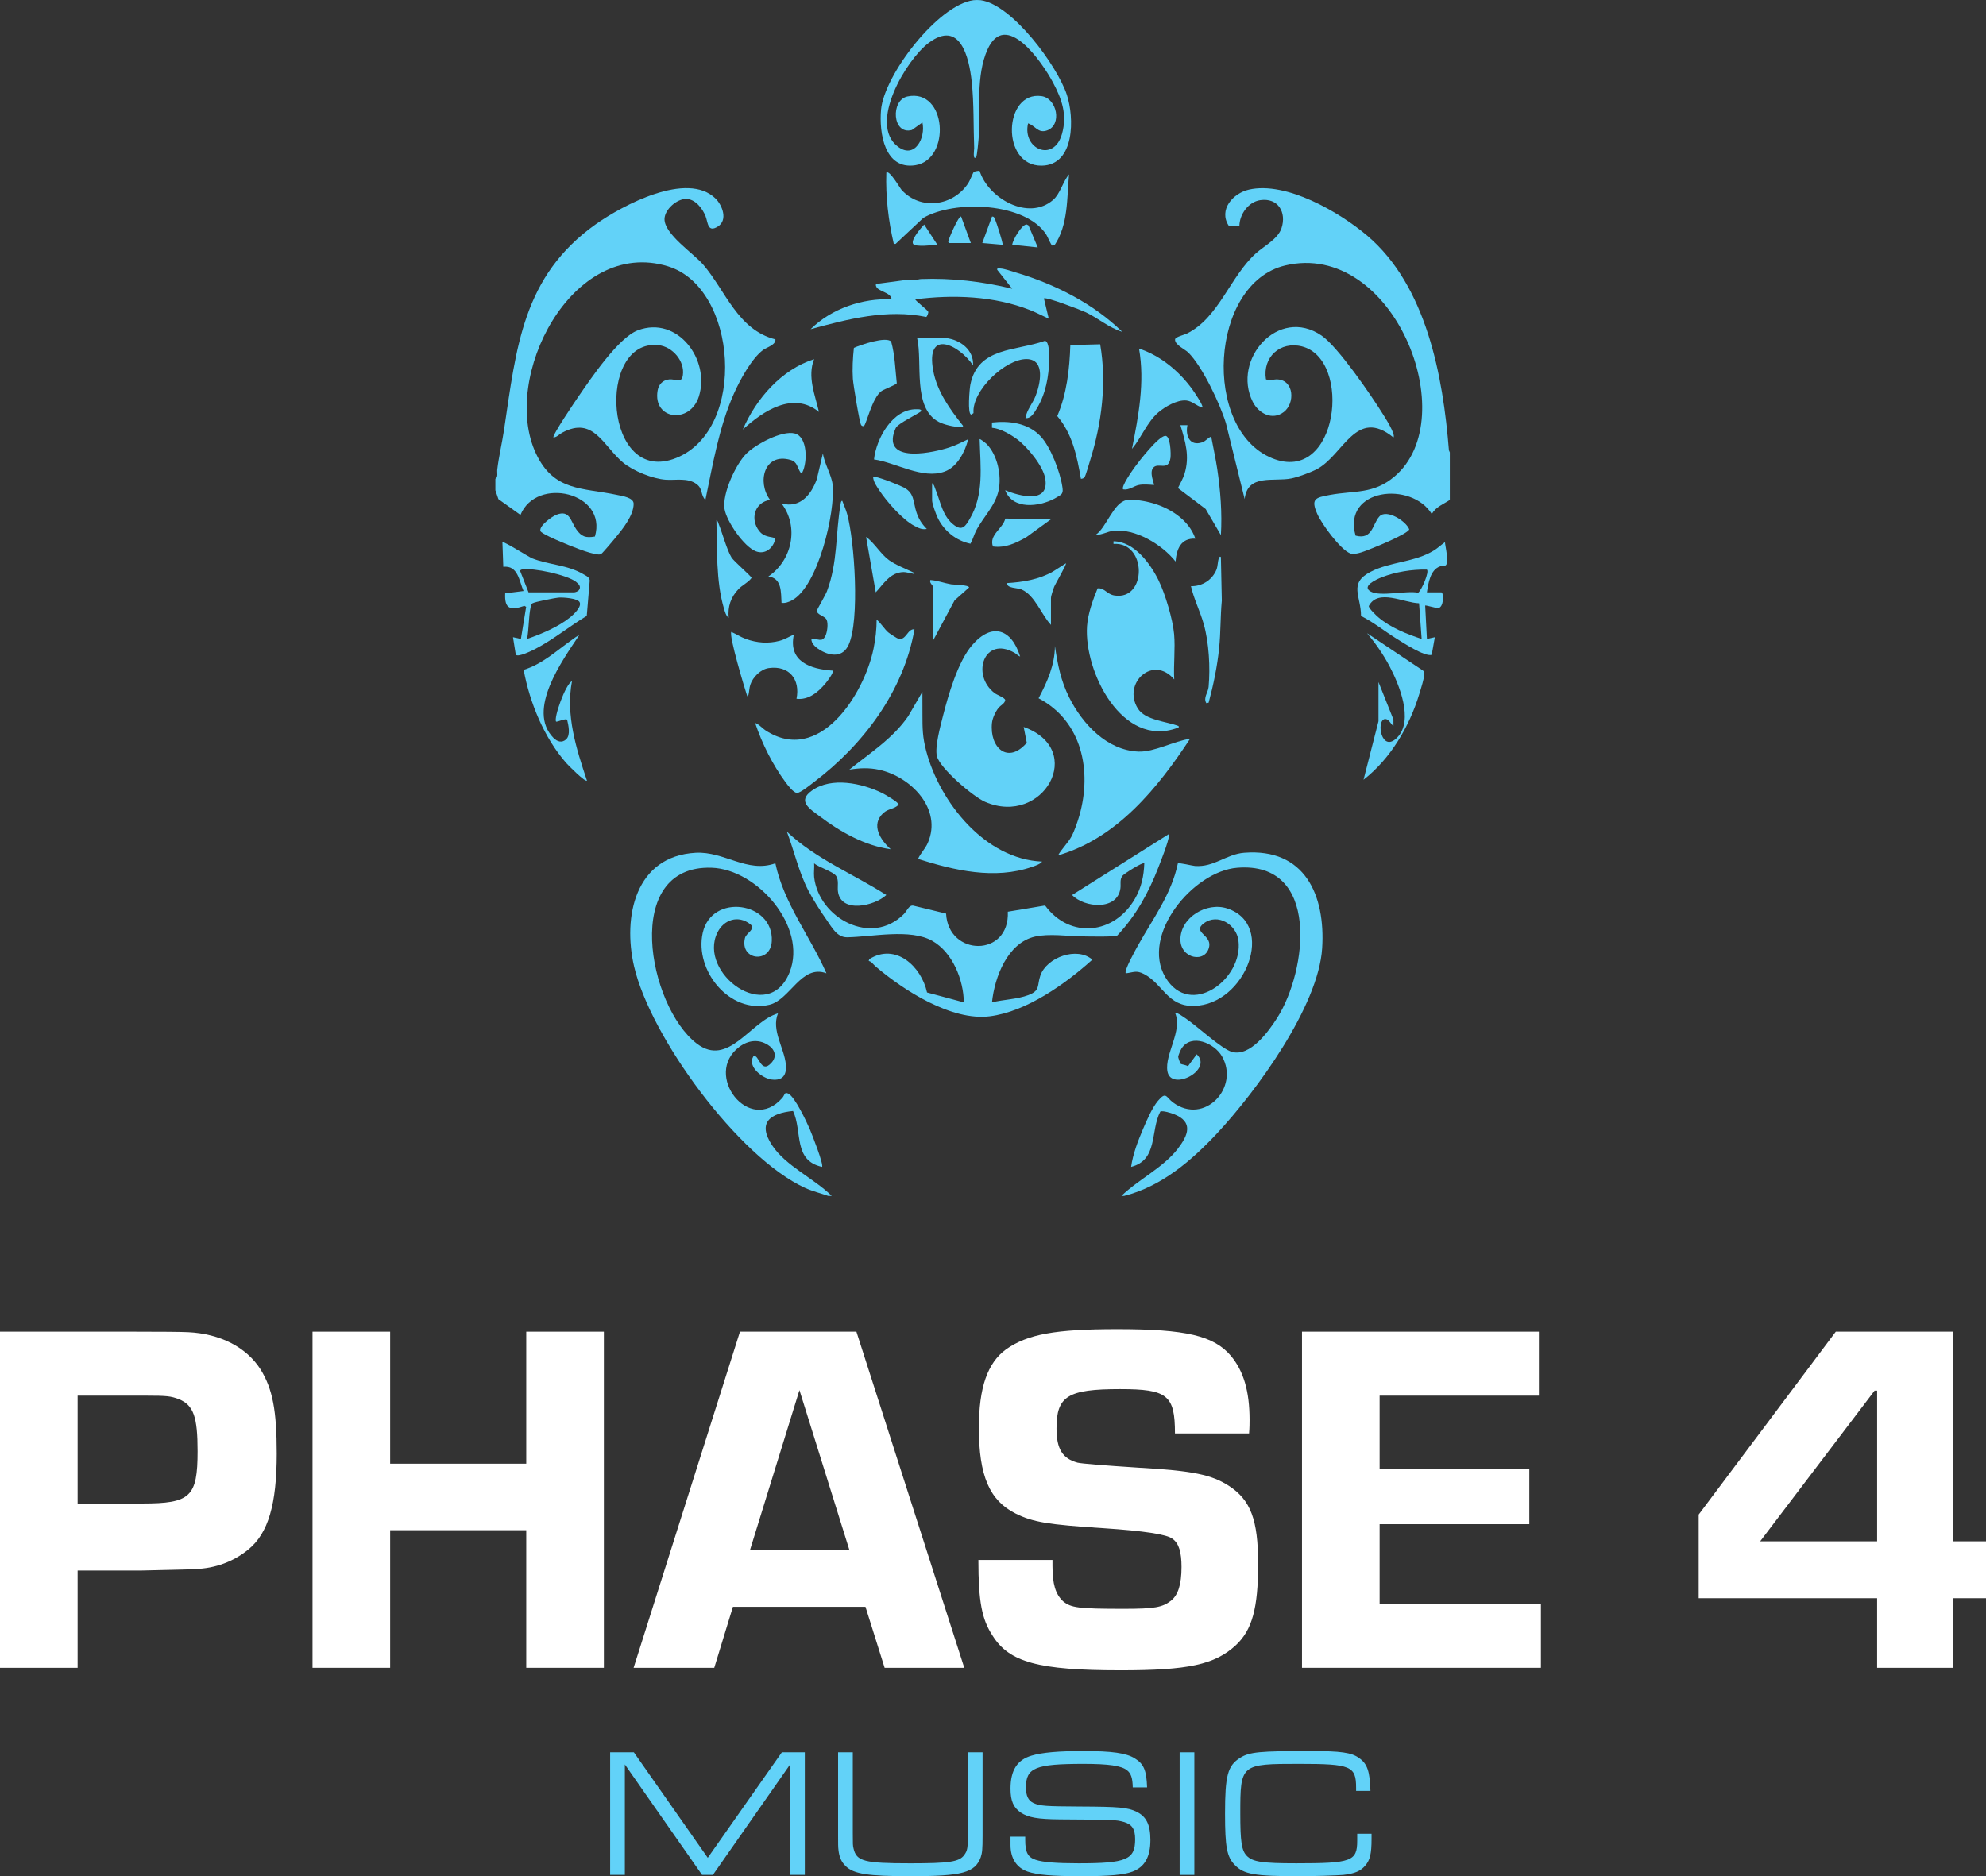
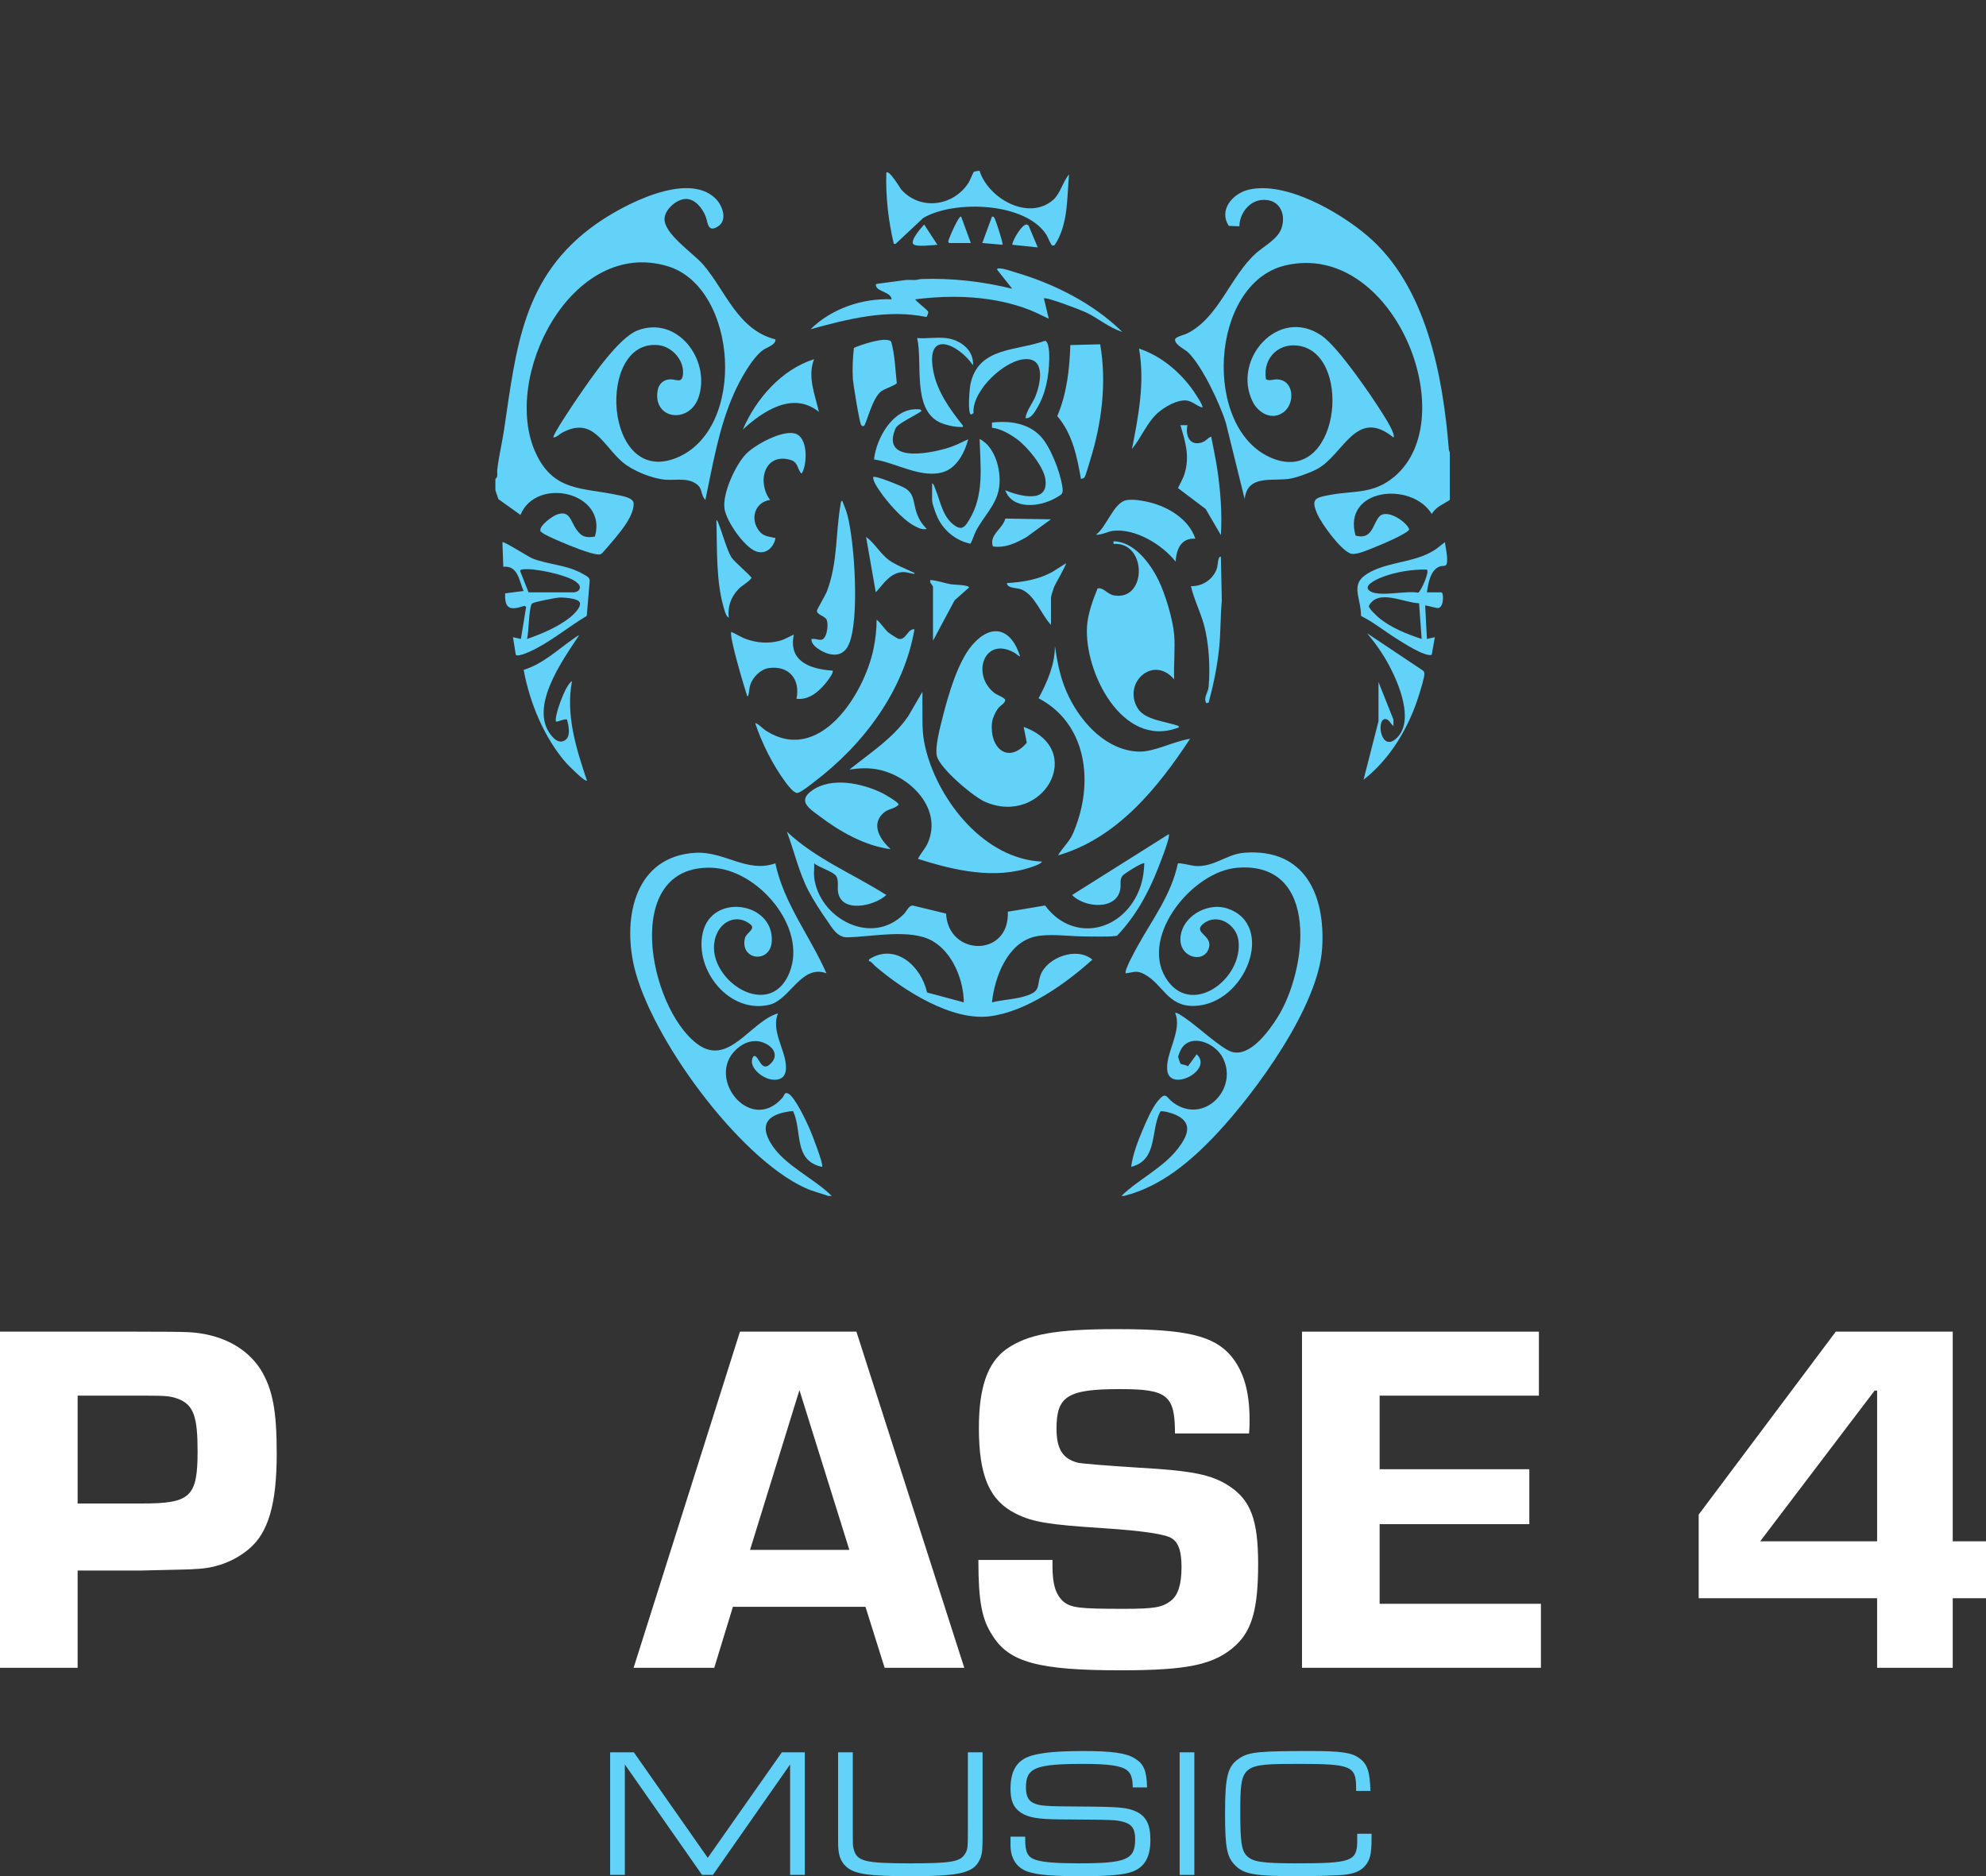
<svg xmlns="http://www.w3.org/2000/svg" id="Layer_1" width="2521.59" height="2382.66" viewBox="0 0 2521.59 2382.66">
  <rect x="0" y="0" width="2521.59" height="2382.66" fill="#333333" stroke="none" />
  <path d="M1840.82,574.55v60.34c-8.33,5.55-17.63,8.67-22.92,17.86-25.81-42.04-113.75-32.63-96.77,27.46,21.77,5.78,21.51-15.13,30.41-24.48,9.1-9.56,33.66,5.92,37.73,16.44-.86,5.17-39.82,21.35-46.55,23.91-7.19,2.73-21.73,9.5-28.49,6.69-12.77-5.31-35.94-37.14-41.65-50.01-8.64-19.45-2.4-20.85,15.96-24.24,31.27-5.78,55.04-.65,81.86-23.22,88.92-74.85-1.94-300.71-138.65-268.19-95.99,22.83-105.65,208.26-16.74,244.7,84.38,34.58,102.48-125.68,38-141.9-27.69-6.96-50.1,13.7-45.67,41.74,4.88,2.55,9.42-.18,14.9.17,21.03,1.37,22.09,30.36,7.85,41.34-14.71,11.33-32.15,1.77-39.54-12.98-26.76-53.43,32.47-121.64,87.43-84.03,20.87,14.28,63.32,76.3,77.91,99.79,2.79,4.49,16.41,25.52,13.38,29.63-47.45-38.75-63.21,21.8-96.88,40.03-7.77,4.21-24.09,10.2-32.75,11.96-22.34,4.55-55.69-6.32-59.3,26.21l-23.78-96.33c-7.37-24.28-29.9-72.06-47.76-89.7-4.33-4.28-17.43-9.86-16.82-16.76.27-3.12,11.64-5.74,15.02-7.4,40.48-19.9,55.09-72.89,87.88-102.12,10.13-9.03,27.65-18.02,32.18-31.53,6.75-20.1-4.15-39-26.85-35.77-15.24,2.17-26.59,18.22-26.57,33.22l-13.42-.54c-13.41-20.36,5.24-41.42,25.5-46.05,47.32-10.81,114.93,28.56,150.05,58.31,75.49,63.97,96.44,178.81,103.91,272.75l1.16,2.7Z" fill="#62d2f8" />
  <path d="M628.97,608.07c3.79-1.99,1.94-7.84,2.38-11.59,1.98-16.95,6.09-33.73,8.62-50.61,15.61-104.29,23.46-195.14,116.57-261.16,33.58-23.81,115.91-67.91,151.96-32.57,8.72,8.55,15.84,27.35,3.01,35.49-13.15,8.34-12.58-5.1-15.6-12.85-3.86-9.93-13.11-22.14-24.9-22.13-11.81.01-26.99,13.28-27.29,25.34-.47,19.3,36.57,43.52,49.06,58.03,28.54,33.14,43.7,82.79,91.73,94.98.81,6.95-11.24,10.23-15.61,13.45-14.67,10.82-29.75,38.9-37.16,55.6-18.99,42.79-26.52,89.32-36.13,134.84-6.47-6.56-2.83-13.87-11.19-20.1-11.28-8.4-26.21-4.65-39.17-5.55-16.6-1.16-41.37-11.13-54.19-21.82-25.44-21.22-37.28-59.3-77.14-38.02-3.9,2.08-6.92,5.95-11.16,6.15-2.42-1.89,28.62-47.56,31.51-51.74,15.65-22.68,50.87-75.03,75.52-84.3,50.68-19.05,92.34,37.63,77.49,84.15-11.29,35.36-58.56,29.43-52.34-7.61,1.34-7.95,6.69-13.49,14.82-14.24s15.62,5.62,17.22-5.13c2.69-18.05-13-36.35-30.75-38.32-79.54-8.84-69.73,180.56,22.68,143.1,89.76-36.38,77.8-216.13-10.81-243.24-122.16-37.38-212.79,141.74-167.54,237.85,22.77,48.37,59.04,43.07,102.92,52.45,6.75,1.44,21.12,3.35,21.06,11.33-.11,15.01-14.4,32.54-23.55,43.62-2.29,2.77-15.82,18.82-17.24,19.65-1.78,1.04-2.28,1.15-4.37,1.01-10.67-.72-36.88-11.58-47.64-16.19-4.24-1.82-24.71-10.44-25.6-13.61-1.86-6.61,14.72-18.43,20.34-20.63,17.04-6.65,17.82,8.02,25.32,18.66,6.56,9.31,11.99,11.03,23.57,8.98,16.24-56.05-74.25-76.86-94.55-27.42l-28.01-20.05-3.83-11.26v-14.53Z" fill="#62d2f8" />
  <path d="M1427.18,1518.73h-3.35c21.67-21.04,52.96-35.74,71.52-59.81,13.25-17.18,20.36-34.24-4.98-44.13-3.28-1.28-14.53-4.8-17.17-3.14-12.81,24.58-2.7,61.55-37.06,70.2,2.34-16.47,8.63-32.78,15.12-48.01,4.6-10.78,11.54-26.99,18.96-35.8,10.58-12.57,10.14-4.64,19.21,2.06,39.65,29.28,84.94-18.97,62.07-58.68-9.59-16.65-38.92-29.5-51.46-9.66-1.25,1.98-3.94,8.24-4.12,10.33-.09,1.05,2.62,8.41,3.08,8.79,1.22,1.02,7.29,1.47,9.26,3.29l11.16-15.3c21.32,19.96-32.81,47.96-37.18,21.51-3.6-21.8,19.52-51.22,9.79-74.03,1.94-1.46,12.6,6.46,14.88,8.02,13.4,9.15,44.21,37.59,56.98,41.38,23.3,6.92,47.1-26.31,57.84-43.24,38.14-60.08,54.86-199.02-50.87-190.52-56.33,4.53-122.89,85.8-91.16,139.12,31.32,52.63,99.2,2.38,92.72-46.86-2.65-20.17-26.24-34.97-43.89-21.71-15.05,11.3,9.39,14.6,6.84,29.18-3.89,22.2-36.66,16.09-36.62-8.68.04-27.99,33.35-47.96,59.49-39.36,62.45,20.55,23.4,122.19-42.14,123.78-33.94.82-39.47-27.95-63.55-40.49-9.77-5.09-13.1-2.18-23.12-.92-2.85-2.78,12.96-30.9,15.45-35.38,18.83-33.91,42.53-65.06,50.62-104.16,1.72-1.21,18.02,2.92,21.7,3.21,24.2,1.9,39.76-15,62.55-16.78,76.95-6.03,103.24,53.66,98.97,121.26-4.66,73.71-83.7,181.93-133.57,235.23-32.5,34.74-70.73,67.45-117.96,79.32Z" fill="#62d2f8" />
  <path d="M1051.56,1518.73c-9.84-3.48-19.92-5.84-29.47-10.22-84.62-38.82-196.31-191.59-217.05-281.41-14.53-62.88,1.41-139.88,78.28-144.14,36.31-2.01,65.4,26.2,101.15,13.39,10.77,51.16,44.23,92.67,64.85,139.67-31.82-11.87-46.16,33.7-72.38,39.95-50.57,12.06-95.39-43.52-84.69-91.35,11.35-50.78,89.98-39.47,87.69,10.45-1.34,29.17-40.95,24.7-34.09-3.81,1.61-6.69,14.58-11.45,6.63-17.65-15.19-11.84-33.48-5.77-41.57,10.66-25.29,51.34,64.82,118.31,91.68,50.29,22.65-57.36-40.93-130.74-99.15-132.59-114.5-3.65-80.5,175.92-18.81,223.27,40.22,30.86,67.89-28.15,103.19-38.37-8.77,21.5,8.04,44.07,9.95,64.95,1.2,13.14-3.68,20.91-18.01,19.14-11.9-1.47-31.13-16.51-23.24-29.42,7.13-4.39,9.1,24.04,23.32,7.73,7.27-8.33,3.42-17.25-5.09-22.5-12.02-7.42-25.02-5.56-36.01,2.66-46.84,35.04,12.99,112.71,54.65,64.69,3.11-3.58,2.3-7.81,7.56-5.27,8.36,4.05,23.25,35.86,27.32,45.32,2.51,5.84,17.96,45.08,15.45,47.68-36.92-8.03-24.65-45.19-36.82-70.98-29.08,2.96-45.45,14.69-26.69,43.4,17.23,26.35,53.53,42.27,75.81,64.46h-4.47Z" fill="#62d2f8" />
-   <path d="M1244.96.21c40.34,5.4,97.49,83.51,109.6,120.08,9.47,28.63,10.56,89.45-31.91,90.08-52.24.76-48.71-95.26-.09-88.26,19.52,2.81,26.32,36.62,6.86,43.53-11.46,4.07-14.72-5.88-24.09-8.99-7.62,32.75,32.74,50.23,43.06,13.43,6.9-24.61-.19-44.16-11.57-65.58-13.07-24.61-59.95-93.4-83.11-41.34-14.44,32.45-9.31,75.08-10.94,109.74-.17,3.54-2.19,25.64-3.38,26.79-4.68,4.51-2.44-10.41-2.47-11.19-1.09-28.1-.14-56.84-3.15-84.9-3.31-30.81-14.66-79.03-54.67-49.08-28.47,21.31-77.05,102.79-39.12,131.66,21.7,16.51,35.53-11.53,31.2-30.63l-13.38,9.53c-25.06,6.65-27.13-38.01-5.69-42.55,50.28-10.64,55.52,80.14,10.18,87.27-39.5,6.21-46.21-41.58-43.64-70.43,3.91-43.89,71.94-133.05,117.37-139.13,2.14-.29,6.8-.29,8.94,0Z" fill="#62d2f8" />
  <path d="M1033.67,1113.68c5.88,52.31,72.82,88.76,114.08,46.98,3.49-3.53,6.27-11.27,11.53-10.62l41.94,10.15c2.74,54.73,80.98,55.76,78.39-2.38l47.31-7.89c31.8,43.07,88.24,36.66,114.26-8.84,8.03-14.04,11.17-28.57,11.71-44.71-1.81-1.96-25.38,13.06-27.45,15.57-4.12,4.98-2.09,10.52-2.85,16.15-3.85,28.66-45.91,24.8-61.36,8.52l122.42-77.11c.88-.16.63.98.58,1.68-.55,7.87-10.35,32.38-13.72,41.05-12.33,31.76-28.46,60.94-51.92,85.82-3.43,2.05-37.62,1.2-44.55,1.11-18.34-.25-42.14-3.81-59.98.28-34.91,7.99-51.26,51.54-54.55,83.46,14.72-3.61,32-3.85,46.14-9.19,15.64-5.91,10.83-12.19,15.31-24.93,8.07-22.99,46.53-37.05,65.98-20.07-34.11,30.74-83.58,66.06-130.36,71.93-48.58,6.1-109.48-33.01-145.16-63.58-2.75-2.36-4.77-5.97-8.41-6.69l.69-2.31c33.71-21.18,66.22,9.52,73.34,42.3l46.69,12.54c-.22-28.44-14.3-63.46-39.9-77.99-28.17-15.99-76.55-5.09-108.19-4.61-12.89.19-19.36-12.5-26.09-22.08-7.71-10.97-17-25.37-23.15-37.2-12.3-23.66-17.91-50.11-27.35-74.89,36.74,34.7,84.15,53.61,126.31,80.46-14.87,14.04-58.24,23.97-61.49-5.04-.65-5.77,1.3-13.84-2.19-19.04-3.86-5.77-22.21-11.03-27.99-16.16.44,5.55-.61,11.88,0,17.32Z" fill="#62d2f8" />
  <path d="M1295.26,833.78c-2.75-.91-4.61-3.29-7.04-4.69-38.6-22.13-55.63,27.96-25.4,51.09,3.22,2.47,13.23,5.92,13.52,8.94-.71,4.63-5.63,6.09-8.83,10.23-3.71,4.8-7.39,12.79-8.01,18.81-3.22,31.49,20.25,52.91,44.18,25.1l-3.93-20.08c80.4,28.82,24.66,126.75-48.84,95.18-15.06-6.47-57.71-42.64-61.37-58.23-2.7-11.53,4.35-37.51,7.43-49.71,6.86-27.16,19.17-70.11,37.35-91.17,25.26-29.27,50.16-20.5,60.93,14.54Z" fill="#62d2f8" />
  <path d="M1490.9,862.83c-26.93-31.65-66.05,4.77-46.29,36.78,9.38,15.2,36.11,16.37,51.89,22.45.35,2.74-.02,1.77-1.56,2.34-70.41,25.93-118.69-71.76-114.75-129.22,1.09-15.92,7.45-33.43,13.44-48.05,8.54-.83,11.88,7.5,21.2,9.04,41.58,6.88,41.72-68.39-1.06-65.43v-3.34c26.19.19,46.69,28.09,57.22,49.52,8.44,17.16,18.12,49.54,19.78,68.5,1.62,18.5-.9,38.72.13,57.4Z" fill="#62d2f8" />
  <path d="M1343.34,1086.29c4.55-8.05,12.66-15.87,16.99-23.79,3.76-6.86,7.94-19.08,10.13-26.75,16.22-56.69,3.44-120.02-51.79-148.98,10.96-20.78,20.68-42.31,20.75-66.42,3.44,23.53,7.5,44.19,18.23,65.59,16.78,33.47,47.86,66.99,87.93,68.54,19.79.76,45.38-13.48,65.43-16.26-41.05,62.46-92.84,126.43-167.67,148.05Z" fill="#62d2f8" />
  <path d="M1323.22,1094.14c-2.64,3.38-8.69,5.3-12.82,6.73-47.47,16.52-98.63,4.49-144.81-10.1,3.34-7.38,9.23-12.93,12.49-20.46,18.7-43.18-21.82-84.07-61.86-92.76-12.89-2.8-24.93-2.22-37.83-.17,26.27-21.23,55.62-39.74,74.93-68.13l17.84-30.75c-.02,9.5.05,19.02.06,28.53,0,17.84.05,28.76,4.74,46.57,17.22,65.34,74.93,137.65,147.25,140.56Z" fill="#62d2f8" />
  <path d="M1424.95,421.45c-16.83-5.17-30.46-17.26-46.18-24.78-6.07-2.9-50.86-20.12-53.31-17.66l6.13,25.7c-7.98-3.57-15.59-7.69-23.75-10.91-45.43-17.93-97.56-19.87-145.61-13.67-.84,1.14,15.05,13.18,16.27,15.66.7,1.41-1.52,6.53-2.49,6.75-49.63-10.24-99.19,2.5-146.82,15.55,26.46-26.19,65.72-39.56,102.85-37.99-.79-9.29-17.66-9.64-19.66-16.68-.41-1.45-.84-1.8.65-2.9l37.47-4.99c4.09-.21,8.19.2,12.27-.02,2.18-.12,4.29-1.06,6.67-1.15,38.67-1.46,78.32,3.09,115.75,12.33l-19-24.03c-1.03-2.44,2.93-1.75,3.94-1.71,5.19.21,14.95,3.72,20.38,5.33,49.02,14.56,97.81,39.26,134.41,75.15Z" fill="#62d2f8" />
  <path d="M1243.79,217.04c10.97,34.79,61.93,64.1,93.38,36.79,9.02-7.83,12.29-23.13,20.16-32.35-2.72,29.93-.93,64.24-18.43,89.97l-2.68.45c-1.91-.58-5.92-11.07-7.6-13.7-26.45-41.44-116.92-44.47-156.34-21.45l-35.19,32.99h-2.25c-6.89-29.63-10.49-60.02-9.48-90.51,3.84-3.95,17.42,19.8,19.39,21.95,24.36,26.55,65.78,20.53,84.82-8.85,1.9-2.93,6.14-13.45,6.72-13.96.77-.67,6.93-1.83,7.5-1.33Z" fill="#62d2f8" />
  <path d="M977.77,634.87c-18.06,2.58-25.07,21.44-15.86,36.54,5.66,9.28,11.37,9.45,20.9,11.54,1.34.29,2.08-.8,1.56,1.52-2.54,11.39-12.54,20.11-24.45,15.74-15.16-5.55-37.52-38.19-40-53.87-3.06-19.33,14.07-56.45,27.63-70.18,11.48-11.62,45.31-29.97,61.57-25.68,16.7,4.41,15.87,36.79,9.81,48.98-.37.75-1.09,2.45-2.03,1.35-5.05-7-4-14.18-13.37-16.82-33.38-9.43-42.6,28.53-25.76,50.87Z" fill="#62d2f8" />
-   <path d="M992.3,765.62c-.84-13.62.57-31.39-16.76-33.54,30.22-20.44,39.33-63.05,16.77-92.72,23.42,6.41,37.56-10.96,44.74-30.71l7.78-32.98c1.66,12.59,10.99,27.58,12.32,39.65,3.79,34.6-18.48,129.85-51.79,147.14-4.2,2.18-8.21,3.71-13.06,3.15Z" fill="#62d2f8" />
  <path d="M1396.88,437.23c8.48,48.97,1.97,100.24-12.74,147.37-1.28,4.11-5.49,19.19-7.19,21.58-.92,1.3-2.99,1.86-4.53,1.89-4.96-28.53-10.76-57.07-30.02-79.68,12.12-28.37,15.62-59.51,16.59-90.17l37.9-.99Z" fill="#62d2f8" />
  <path d="M1130.93,1078.47c-32.92-4.36-64.3-22.22-90.43-42.01-12.34-9.35-28.8-18.99-9.41-32.63,24.77-17.43,62.81-9.28,88.32,2.93,3.38,1.62,22.17,12.24,21.54,15.18-5.74,5.87-13.04,4.69-19.54,10.71-16.14,14.94-3.39,34.16,9.53,45.83Z" fill="#62d2f8" />
  <path d="M1030.31,811.43c8.18-1.06,13.32,5.33,17.76-4.04,2.32-4.89,3.66-15.27,1.52-20.26s-12.92-6.31-12.34-11.85c.14-1.36,10.79-19.45,12.61-24.21,14.05-36.86,10.9-73.65,17.46-111.05.21-1.19.39-4.18,2.1-4.02,2.06,5.58,4.55,10.99,6.16,16.76,9.54,34.3,16.16,135,1.9,166.14-7.2,15.73-22.1,14.74-35.47,7.09-5-2.86-12.31-8.21-11.7-14.56Z" fill="#62d2f8" />
  <path d="M745,782.15c-22.03,13.09-42.18,29.91-64.97,41.76-3.7,1.92-22.58,11.44-25.17,7.44l-3.53-22.15,10.05,2.23,6.66-40.81-2.27-1.22c-17.52,5.91-25.4,4.45-24.34-15.92l23.3-2.94c-5.64-12.75-6.91-32.82-25.71-30.74l-1.11-31.29c1.5-1.56,33.3,18.78,38.02,20.65,20.75,8.2,44.62,8.05,64.85,20.11,3.61,2.16,8.54,3.96,7.91,8.94l-3.7,43.92ZM734.83,749.65c3.63-4.43-.06-8.11-3.57-10.85-11.22-8.72-54.48-18.08-68.19-15.64-1.27.23-2.16.5-2.74,1.75l10.76,27.34h57.98c1.71-.15,4.74-1.35,5.76-2.6ZM669.23,811.42c18.13-6.27,39.72-15.33,54.68-27.47,4.16-3.38,15.42-13.68,11.85-19.47-2.92-4.74-20.49-5.93-25.78-5.62-4.72.28-31.04,5.4-34.01,7.35-1.53,1.01-1.83,2.87-2.19,4.52-2.71,12.51-2.1,27.86-4.55,40.69Z" fill="#62d2f8" />
  <path d="M1830.2,752.21c3.16.97,3.1,19.59-4.39,20.02-2.37.13-15.74-3.88-16.29-3.25l2.23,42.45,10.05-2.22-3.99,22.41c-8.86,2.7-36.65-15.57-45.1-20.83-14.97-9.31-28.86-20.72-44.64-28.57.06-25.34-16.33-41.34,12.26-56.12,25-12.92,55.67-11.89,80.26-27.04,5.09-3.14,9.21-7.13,14.05-10.54.39,5.46,5.77,27.14.57,29.62-1.94.93-4.58.33-6.74,1.08-12.6,4.37-14.98,21.66-16.74,32.99h18.45ZM1811.61,723.3c-18.68-.35-39.99,2.97-57.45,9.89-5.87,2.33-26.31,11.2-13.61,18.12,12.29,6.7,45.41-1.64,60.09,1.41,4.18-2.83,14.72-27.09,10.97-29.42ZM1805.04,811.42l-3.27-45.32c-19.35-.47-52.17-19.03-63.82,3.53-.15,2.98,9.48,12.04,12.31,14.44,15.31,13.01,35.86,21.12,54.79,27.36Z" fill="#62d2f8" />
  <path d="M1007.95,805.85c-7.32,34.34,21.01,43.87,49.2,45.81,2.08,2.07-7.14,13.96-8.98,16.16-9.2,11-21.45,21.47-36.86,19.59,5.03-24.59-9.41-42.56-35.11-39.01-10.42,1.44-20.38,11.47-23.54,21.16-1.44,4.4-1.23,8.22-2.24,12.31-.25,1.02-.33,2.51-1.69,2.18-3.21-9.54-23.67-77.55-20.13-81.56,6.3,2.75,11.88,6.59,18.43,8.95,13.94,5.02,28.27,6.17,42.66,2.39,6.54-1.72,12.2-5.27,18.28-7.98Z" fill="#62d2f8" />
  <path d="M1517.74,684.04c-18.55-.83-23.81,13.3-25.15,29.06-16.94-21.46-51.11-42.25-79.26-38.98-7.32.85-14.45,5.49-21.92,4.91,13.27-8.97,22.53-40.92,38.82-43.88,8.45-1.54,20.76.7,29.17,2.73,24.16,5.84,50.07,21.57,58.33,46.16Z" fill="#62d2f8" />
  <path d="M1526.67,517.56c-7.47-1.88-12.87-8.36-20.61-8.99-11.53-.94-26.71,7.81-35.29,15.13-14.32,12.23-21.51,31.98-33.51,46.38,8.27-42.06,16.49-84.44,8.94-127.38,27.14,8.88,50.87,28.64,67.51,51.52,2.21,3.05,14.67,21.17,12.97,23.34Z" fill="#62d2f8" />
  <path d="M735.18,806.97c-20.89,31.46-67.09,94.88-32.41,130.15,4.59,4.67,10.77,6.8,16.17,1.66,5.69-5.42,2.73-17.93,1.17-24.58-1.5-2.42-11.3,2.43-13.98,2.26-3.54-4.07,11.85-47.85,20.1-51.39-8.16,43.12,5.46,85.85,19.01,126.26-2.25,2.32-23.98-19.7-26.28-22.33-28.05-31.91-46.53-76.92-54.08-118.32,23.98-7.46,41.13-23.9,61-37.92,1.3-.92,8.59-6.45,9.3-5.78Z" fill="#62d2f8" />
  <path d="M1750.27,866.18l18.93,47.56.06,8.31c-3.68-2.67-5.38-8.68-10.55-9-12,1.1-4.88,44.44,15.47,23.4,21.16-21.87,2.13-67.58-9.92-90.41-7.87-14.91-17.69-28.99-28.51-41.89l71,47.46c1.4,1,1.64,2.33,1.74,3.94.27,4.66-4.85,20.56-6.51,26.01-12.54,41.32-36.52,82.07-70.72,108.65l18.99-74.31v-49.72Z" fill="#62d2f8" />
  <path d="M1084.17,441.77c8.53-3.82,40.75-14.9,47.31-8,4.81,16.94,5.2,35.28,7.15,52.86-.63,1.96-15.87,7.57-19.25,9.88-12.11,8.31-19.67,43.54-22.58,44.49-1.38.45-2.37-.09-3.33-1.08-2.09-2.16-10.17-52.14-10.6-58.68-.83-12.77-.09-26.81,1.3-39.47Z" fill="#62d2f8" />
  <path d="M1507.68,539.91c-2.8,13.01,2.69,26.84,18.12,22.02,5.68-1.77,7.09-5.62,12.05-7.5,2.45,13.66,5.6,27.22,7.65,40.97,4.1,27.58,6.37,56.42,4.65,84.17l-19.35-33.17-35.16-26.58c2.81-6,6.41-11.82,8.37-18.21,6.74-22.08,1.13-40.46-5.27-61.69h8.94Z" fill="#62d2f8" />
  <path d="M1170.05,522.01c-6.72,4.97-28.17,14.91-32.28,20.82-.86,1.24-2.72,6.32-3.16,8.01-9.81,37.68,51.95,23.6,70.98,17.31,8.19-2.71,15.97-6.66,23.71-10.37-3.86,15.69-13.87,35.24-29.87,41.08-28.11,10.27-61.93-11.47-89.72-15.41,2.82-26.5,23.64-64.47,54.21-63.74,2.25.05,5.36-.41,6.14,2.3Z" fill="#62d2f8" />
  <path d="M1183.47,613.65c2.44,1.25,3.19,5.1,4.19,7.54,6.73,16.4,9.06,35.13,24.32,46.08,10.01,7.18,13.96.65,19.02-7.8,18.78-31.36,13.74-66.83,12.84-101.7.69-.81,8.16,5.35,8.93,6.15,13.77,14.11,19.13,39.86,15.16,58.72-4.18,19.86-19.91,34.32-28.76,51.71-2.72,5.35-4.03,10.99-7.02,16.13-18.37-3.89-33.52-16.18-41.65-33.03-2.08-4.3-7.03-17.81-7.03-22.02v-21.79Z" fill="#62d2f8" />
  <path d="M1301.98,530.96c1.71-10.41,9.05-18.42,12.83-27.95,5.86-14.78,13.02-46.53-11.14-46.99-26.72-.5-69.92,39.89-67.61,68.61l-2.84,1.85c-5.11-.2-2.17-33.07-1.17-38.03,9.66-48.1,57.92-42.37,94.86-55.68,5.58,1.4,5.42,19.18,5.3,23.94-.53,21.46-4.4,43.14-15.51,61.6-3.18,5.29-7.7,13.63-14.72,12.65Z" fill="#62d2f8" />
  <path d="M1347.49,627.87c-.74.86-7.04,4.53-8.6,5.35-19.48,10.33-53.06,14.6-62.62-10.63,17.86,7.35,56.09,17.88,50.92-14.59-2.6-16.32-23.22-41.09-36.49-50.68-8.42-6.09-20.82-13.22-31.2-14.07v-6.7c21.97-2.36,45.48.51,61.51,17.29,12.9,13.5,25.04,45.53,27.77,63.93.51,3.41,1.27,7.1-1.3,10.1Z" fill="#62d2f8" />
  <path d="M1200.8,429.29c18.35,2.06,35.78,14.94,34.66,34.63-18.38-26.78-60.48-46.55-50.54,6.94,4.93,26.51,21.33,49.03,37.66,69.63.94,2.42-2.44,1.7-3.94,1.71-7.59.04-20.24-2.95-26.99-6.55-33.4-17.83-20.01-75.83-27.19-106.35,11.57.94,25-1.27,36.33,0Z" fill="#62d2f8" />
  <path d="M1550.15,707.52l1.17,55.35c-1.88,19.97-1.33,40.22-3.41,60.29-2.42,23.37-7.22,46.57-13.31,69.19l-2.9.67c-4.28-6.92,2.18-13.33,2.84-20.65,2.23-24.63.51-56.21-6.2-79.93-4.61-16.29-12.51-31.67-16.21-48.05,14.01.37,26.99-7.83,32.31-20.79,1.98-4.83,1.48-10.59,3.17-14.71.55-1.33,1.37-2.8,2.52-1.38Z" fill="#62d2f8" />
  <path d="M925.22,784.61c-3.53-2.48-4.96-8.25-6.15-12.28-10.2-34.67-8.41-75.9-9.48-111.74,1.7.27,2.45,3.79,3.07,5.3,4.67,11.47,10.25,32.54,16.09,42.02,3.17,5.14,25.04,23.6,25.47,26.01-4.08,5.73-11.63,8.96-16.72,14.35-9.7,10.27-13.69,22.18-12.28,36.35Z" fill="#62d2f8" />
-   <path d="M1464.37,593.83c-5.72,6.18,1.68,21.31.82,22.06-6.17-.37-13.37-1.21-19.49.08s-12.43,6.81-19.64,5.52c-3.18-3.21,11.98-24.44,14.74-28.29,5.75-8,29.87-38.91,38.57-39.7,6.95-.63,7.45,23.35,6.77,28.02-2.56,17.43-15.23,5.23-21.78,12.31Z" fill="#62d2f8" />
  <path d="M1334.4,793.55c-12.21-12.84-20.27-37.54-37.25-44.9-5.63-2.44-18.66-1.23-18.66-8.17,20.18-1.2,40.39-4.46,58.17-14.51l16.74-10.63c1.17,1.21-13.58,26.26-15.07,30.18-1.14,3.01-3.93,11.26-3.93,13.95v34.08Z" fill="#62d2f8" />
  <path d="M1176.76,671.75c-6.46,1.07-10.3-1.12-15.67-3.88-14.93-7.65-35.15-30.82-44.49-44.92-3.37-5.09-7.62-10.88-8.03-17.11,2.61-2.45,34.72,10.93,39.54,13.54,13.22,7.15,11.25,18.73,15.55,31.39,2.91,8.57,6.71,14.59,13.1,20.98Z" fill="#62d2f8" />
  <path d="M1184.59,744.95c-.45-2-4.77-4.82-3.35-8.37,8.99.53,17.52,3.97,26.4,5.45,3.65.61,22.74.65,22.76,4.05l-18.35,16.27-27.46,51.33v-68.72Z" fill="#62d2f8" />
  <path d="M1334.39,659.48l-31.39,22.81c-13.19,7.41-26.59,13.87-42.27,11.7-5.39-14.74,12.51-22.34,15.71-35.45l57.95.95Z" fill="#62d2f8" />
  <path d="M1161.11,727.64c.25,2.13-2.18.72-3.36.57-3.33-.43-7.39-1.79-10.55-1.73-16.8.3-25.23,14.86-35.26,25.73l-12.3-70.39c10.77,7.75,18.58,21.97,29.13,29.54,8.87,6.37,22.39,11.43,32.34,16.29Z" fill="#62d2f8" />
  <path d="M1317.62,314.19l-32.42-3.36c.57-6.23,12.47-26.3,18.43-25.78l2.26,1.21,11.73,27.92Z" fill="#62d2f8" />
  <path d="M1232.66,308.61h-27.39c-.92-.88-1.47-.88-1.23-2.31.5-3.06,13.43-33.44,16.31-31.21l12.31,33.52Z" fill="#62d2f8" />
  <path d="M1272.91,310.84l-25.71-2.24,12.31-33.51c2.5-.41,3.09,1.55,3.89,3.36,1.53,3.46,10.72,31.2,9.51,32.39Z" fill="#62d2f8" />
  <path d="M1190.18,310.83c-5.56.33-27.91,3.25-30.79-1.06-3.39-5.06,10.26-20.64,14.01-24.63l16.78,25.69Z" fill="#62d2f8" />
  <path d="M1161.11,799.14c-13.7,78.88-65.35,147.05-128.05,194.37-3.97,3-17.07,13.71-21.11,13.45-4.64-.3-11.73-9.75-14.51-13.5-16.3-22-30.02-49.39-38.65-75.33,4.95,1.54,8.54,6.35,13.04,9.3,68.42,44.79,125.48-45.99,137.3-103.69,2.48-12.12,3.9-24.47,3.91-36.88,5.19,4.16,9.82,11.88,14.63,16.1,1.59,1.39,11.55,7.91,13.05,8.28,9.82,2.43,11.49-13.14,20.38-12.08Z" fill="#62d2f8" />
  <path d="M1033.67,456.11c-8.83,22.14,1.15,45.3,6.16,67.01-32.84-26.69-71.05-1.17-96.7,22.37,16.84-39.17,49.06-76.17,90.54-89.38Z" fill="#62d2f8" />
  <path d="M774.69,2225.34h30.11l93.83,133.97,94.06-133.97h29.17v155.68h-18.67v-140.27l-98.03,140.27h-13.77l-98.03-140.27v140.27h-18.67v-155.68Z" fill="#62d2f8" />
  <path d="M1247.56,2225.34v105.73c0,17.27-.47,21.94-2.33,27.54-7.24,19.61-23.34,24.04-89.39,24.04-53.92,0-71.65-2.8-81.92-12.6-5.6-5.37-8.4-11.67-9.34-20.77-.47-3.73-.47-7.47-.47-18.21v-105.73h18.67v102.46c0,14.47,0,15.87.93,19.61,3.73,16.34,13.54,18.91,72.12,18.91,49.48,0,62.08-1.87,68.39-10.5,4.2-5.83,4.67-8.4,4.67-28.01v-102.46h18.67Z" fill="#62d2f8" />
  <path d="M1301.71,2332.47v4.2c0,15.64,3.27,21.94,13.3,25.21,9.1,3.03,26.37,4.43,54.38,4.43,60.92,0,71.89-4.67,71.89-30.58,0-13.07-3.97-18.91-14.47-21.94-10.27-2.8-11.2-2.8-80.76-3.27-28.24-.23-40.38-2.33-49.95-8.64-9.34-6.3-13.07-14.94-13.07-30.34,0-23.34,8.4-36.64,26.84-42.01,13.3-3.97,33.84-5.83,65.82-5.83,35.94,0,54.38,2.57,65.12,9.34,11.44,7,14.94,15.17,15.64,36.88h-18.21c-.23-12.37-2.33-17.97-7.47-21.94-7.24-5.6-23.34-7.94-54.85-7.94-61.38,0-73.29,4.9-73.29,29.88,0,10.74,3.03,16.8,9.57,19.84,8.17,3.73,15.17,4.2,59.28,4.43,49.48.23,60.22,1.17,71.42,6.54,12.6,6.07,17.74,16.57,17.74,35.94,0,21.47-7.24,34.31-22.64,40.14-11.44,4.2-29.17,5.83-65.12,5.83-37.81,0-55.55-1.63-68.15-5.83-14-4.9-21.71-16.8-21.71-33.61v-10.74h18.67Z" fill="#62d2f8" />
  <path d="M1497.77,2225.34h18.67v155.68h-18.67v-155.68Z" fill="#62d2f8" />
  <path d="M1741.44,2328.74v6.54c0,18.67-1.87,26.84-7.94,33.84-5.83,7-13.54,10.27-27.77,11.9-8.87.7-35.48,1.63-56.48,1.63-56.25,0-70.02-2.33-81.46-14.24-10.04-10.27-12.37-22.64-12.37-65.12,0-48.55,3.27-60.92,19.14-70.95,11.9-7.47,24.74-8.64,88.92-8.64,38.98,0,52.51,1.87,62.08,8.87,10.5,7.24,13.77,17.04,14.47,41.78h-18.21v-3.97c0-27.54-6.54-30.34-71.89-30.34-74.69,0-75.15.23-75.15,63.25,0,35.48,1.63,46.68,8.17,53.45,7.47,7.7,19.37,9.57,63.02,9.57,70.02,0,77.25-2.57,77.25-28.71v-8.87h18.21Z" fill="#62d2f8" />
  <path d="M0,1691.1h169.6q55.04,0,69.12.64c40.96,1.92,74.24,19.2,92.16,47.36,15.36,24.96,20.48,52.48,20.48,106.88,0,64.64-10.88,101.12-35.84,121.6-18.56,15.36-42.24,24.32-67.84,24.96-3.84.64-17.28.64-67.84,1.92h-81.28v123.52H0v-426.88ZM180.48,1909.34c61.44,0,70.4-8.32,70.4-66.56,0-43.52-5.12-58.24-23.68-65.92-10.24-3.84-14.72-4.48-42.24-4.48h-86.4v136.96h81.92Z" fill="#fff" />
-   <path d="M766.73,2117.98h-98.56v-174.72h-172.8v174.72h-98.56v-426.88h98.56v167.68h172.8v-167.68h98.56v426.88Z" fill="#fff" />
  <path d="M930.56,2040.54l-23.68,77.44h-102.4l135.04-426.88h147.84l136.96,426.88h-101.12l-24.32-77.44h-168.32ZM1015.04,1765.34l-62.72,202.88h126.08l-63.36-202.88Z" fill="#fff" />
  <path d="M1491.84,1820.38c0-48.64-9.6-56.32-69.76-56.32-66.56,0-80.64,8.96-80.64,49.92,0,26.24,7.68,38.4,26.88,43.52q8.96,1.92,78.08,6.4c68.48,3.84,92.16,8.96,113.92,23.04,27.52,17.92,37.12,42.88,37.12,99.2s-7.68,83.84-28.16,103.04c-26.88,24.96-60.8,32-146.56,32-104.32,0-141.44-10.24-162.56-44.16-13.44-20.48-17.92-42.88-17.92-96h94.08v7.68c0,23.04,3.84,35.84,13.44,44.8,10.24,8.32,19.2,9.6,77.44,9.6,39.04,0,48.64-1.92,59.52-10.24,8.96-7.04,13.44-20.48,13.44-42.88,0-18.56-3.2-30.08-11.52-35.84q-10.24-8.32-87.68-13.44c-69.76-4.48-89.6-7.68-111.36-18.56-33.28-16.64-46.72-48-46.72-108.8,0-51.2,10.88-82.56,34.56-99.84,27.52-19.2,62.08-25.6,141.44-25.6,87.04,0,122.24,8.32,144,33.92,16,19.2,23.68,44.8,23.68,81.28,0,2.56,0,10.24-.64,17.28h-94.08Z" fill="#fff" />
  <path d="M1751.68,1865.82h190.08v69.76h-190.08v101.12h204.8v81.28h-303.36v-426.88h300.8v81.28h-202.24v93.44Z" fill="#fff" />
  <path d="M2479.35,1957.34h42.24v72.32h-42.24v88.32h-96v-88.32h-226.56v-106.24l174.08-232.32h148.48v266.24ZM2383.35,1765.98h-3.2l-145.28,191.36h148.48v-191.36Z" fill="#fff" />
</svg>